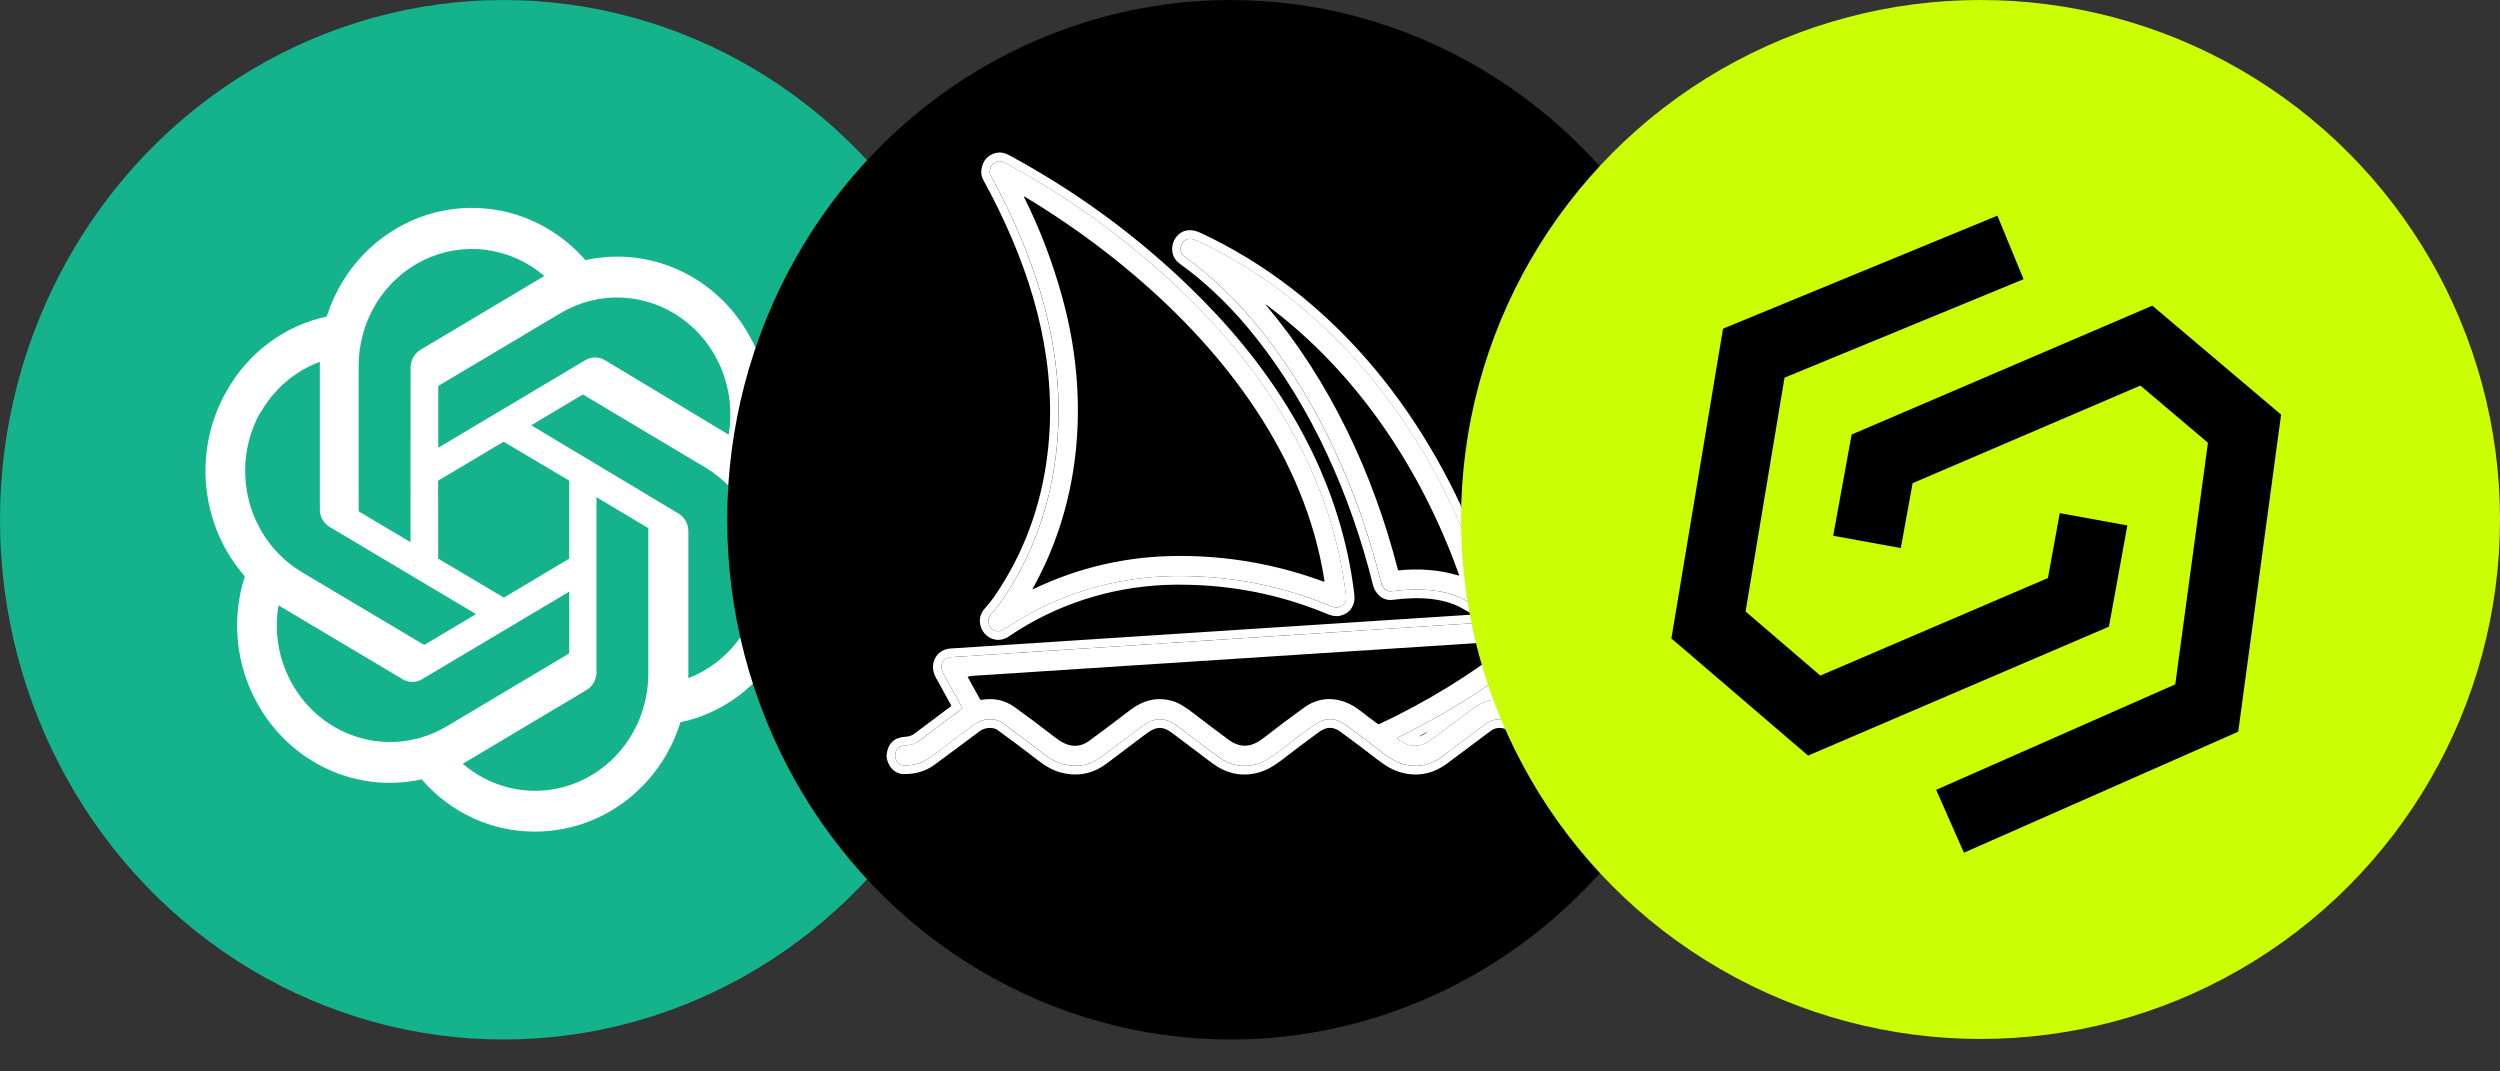
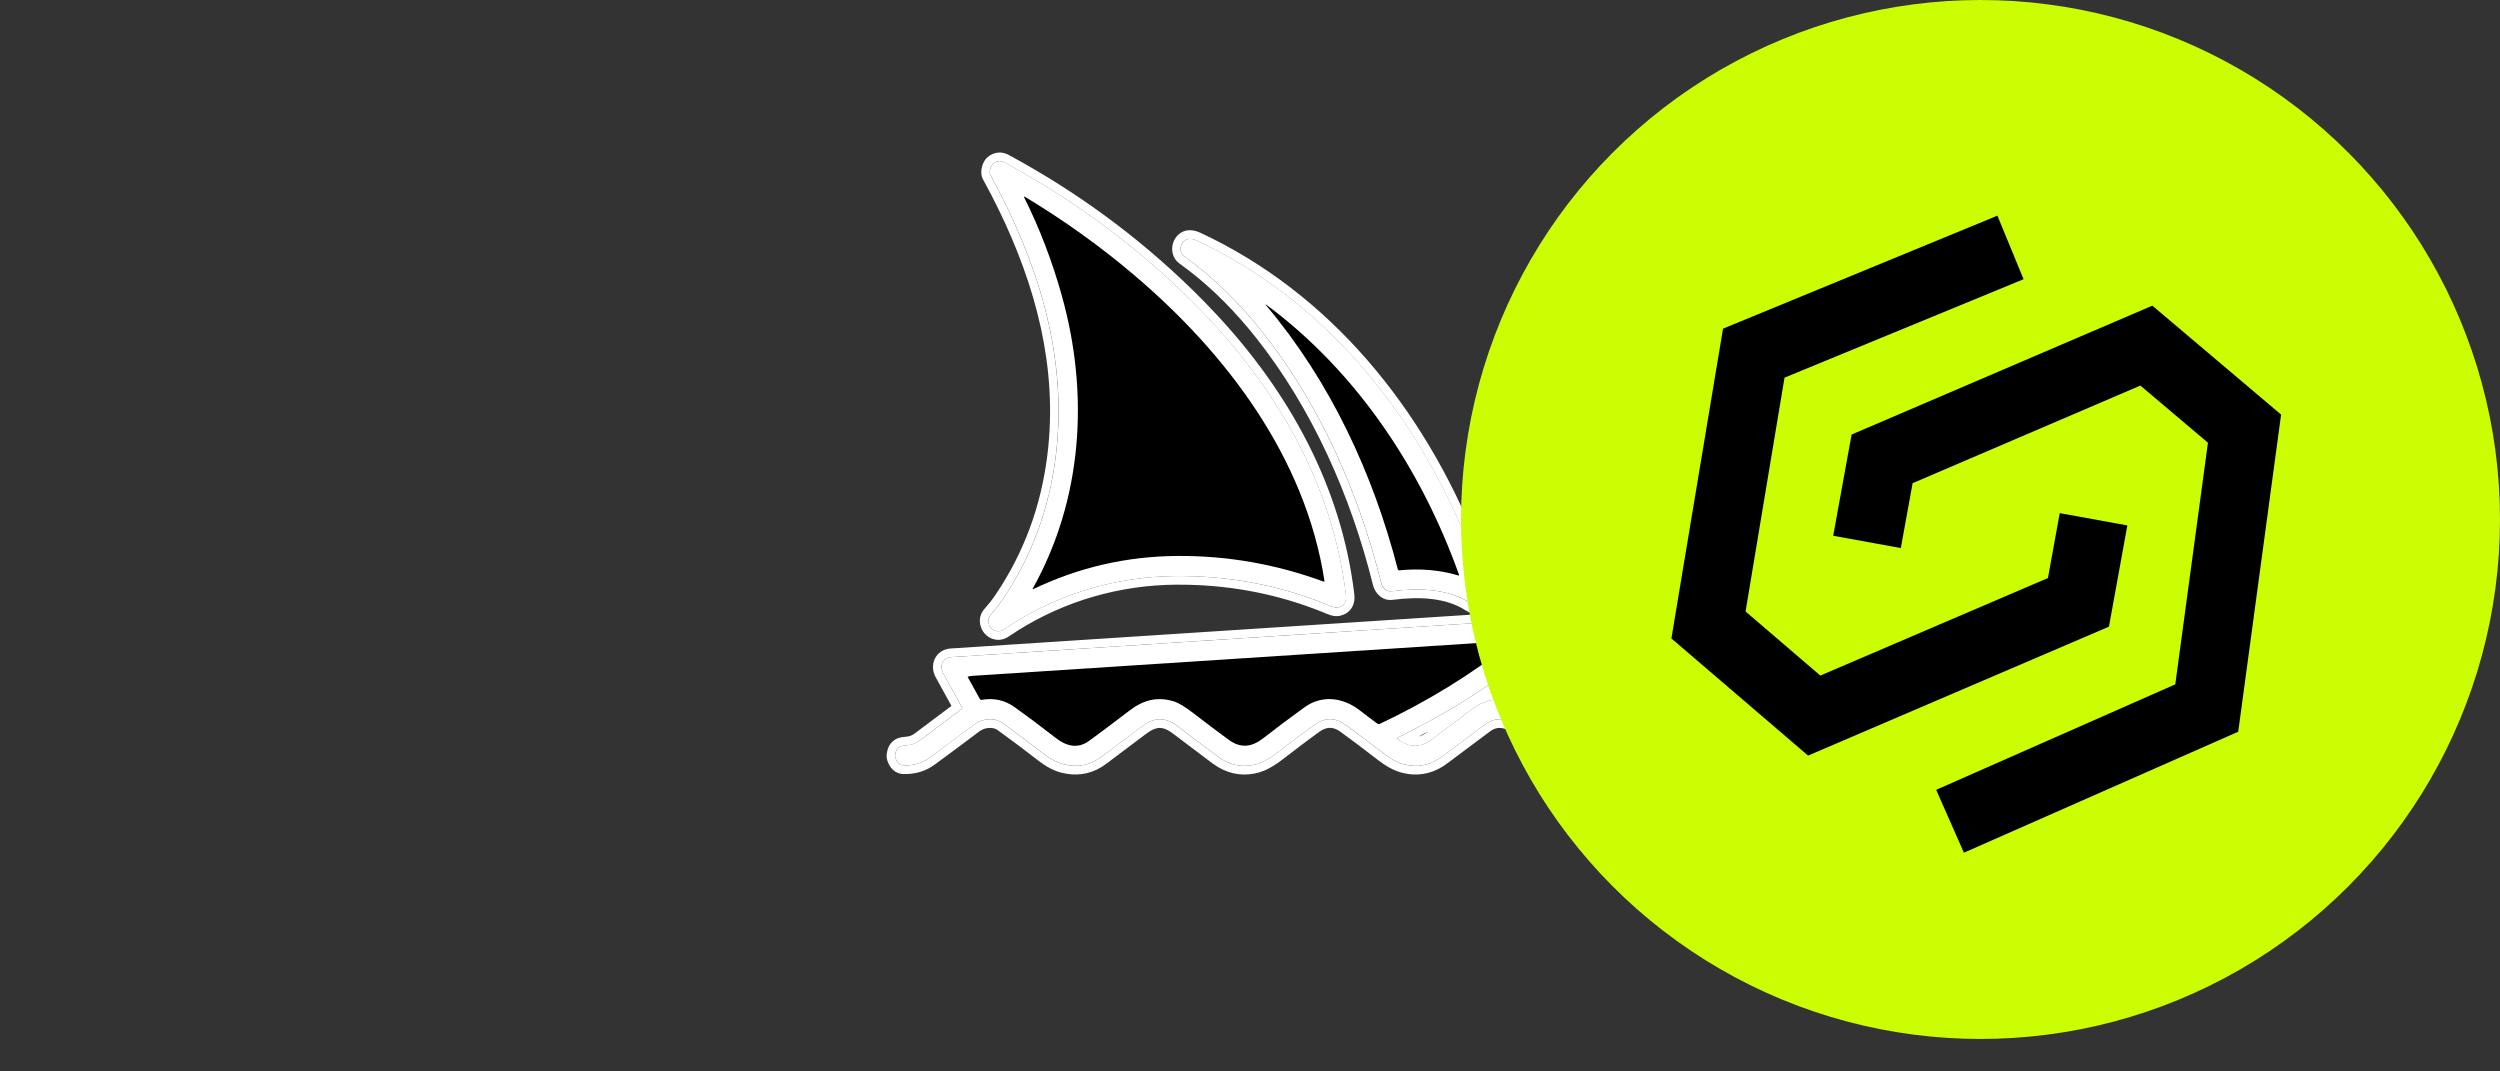
<svg xmlns="http://www.w3.org/2000/svg" fill="none" height="33" viewBox="0 0 77 33" width="77">
  <rect x="0" y="0" width="77" height="33" fill="#333333" stroke="none" />
  <clipPath id="a">
    <path d="m6.203 6.403h18.608v19.21h-18.608z" />
  </clipPath>
-   <ellipse cx="15.507" cy="16.009" fill="#14b38b" rx="15.507" ry="16.008" />
  <g clip-path="url(#a)">
-     <path d="m23.478 14.264c.208-.647.28-1.332.211-2.01-.069-.678-.277-1.333-.611-1.921-.495-.889-1.25-1.593-2.157-2.01s-1.919-.526-2.89-.311c-.552-.633-1.255-1.106-2.04-1.37-.784-.264-1.623-.31-2.43-.134s-1.556.568-2.17 1.138c-.614.569-1.072 1.295-1.328 2.105-.647.137-1.258.415-1.792.815s-.98.914-1.307 1.506c-.5.887-.714 1.916-.61 2.937.104 1.021.519 1.982 1.186 2.743-.209.646-.281 1.332-.213 2.01.068.678.276 1.333.609 1.921.495.889 1.251 1.593 2.159 2.01.908.417 1.92.526 2.892.311.438.509.977.917 1.58 1.194.603.278 1.256.419 1.916.415.995.001 1.965-.325 2.769-.93.804-.605 1.402-1.458 1.706-2.437.647-.137 1.258-.415 1.792-.815.534-.4.98-.914 1.307-1.506.494-.886.704-1.911.6-2.928s-.517-1.974-1.18-2.734zm-6.995 10.092c-.815.001-1.605-.294-2.23-.833l.11-.064 3.705-2.208c.092-.056.169-.136.222-.231s.082-.204.082-.314v-5.392l1.566.935c.008.004.015.01.02.017.005.007.009.016.01.025v4.468c-.002.954-.37 1.867-1.023 2.542s-1.538 1.054-2.462 1.056zm-7.49-3.302c-.409-.729-.556-1.583-.414-2.412l.11.068 3.708 2.208c.092.056.196.085.303.085s.211-.029.303-.085l4.53-2.696v1.867c-0.0.01-.003.019-.007.028-.004.009-.011.016-.018.022l-3.752 2.234c-.801.476-1.752.605-2.645.358-.893-.247-1.654-.85-2.116-1.676zm-.976-8.331c.412-.733 1.061-1.293 1.834-1.579v4.544c-.001.11.026.218.079.313.053.095.13.174.222.228l4.508 2.685-1.566.935c-.009.005-.018.007-.028.007s-.019-.002-.028-.007l-3.745-2.23c-.799-.478-1.382-1.264-1.622-2.185-.239-.921-.115-1.903.345-2.73zm12.868 3.086-4.523-2.711 1.563-.932c.009-.005.018-.007.028-.007s.019.002.028.007l3.745 2.234c.573.341 1.039.843 1.346 1.448s.44 1.287.385 1.967c-.055.68-.296 1.33-.696 1.874-.399.544-.94.959-1.56 1.198v-4.544c-.003-.11-.034-.216-.089-.31s-.133-.171-.226-.224zm1.559-2.42-.11-.068-3.701-2.227c-.092-.056-.198-.085-.304-.085-.107 0-.212.029-.304.085l-4.526 2.696v-1.867c-.001-.009.001-.019.004-.028s.01-.016.018-.021l3.745-2.23c.574-.341 1.23-.507 1.892-.477.662.03 1.302.253 1.845.644.543.391.967.934 1.223 1.565.255.631.332 1.324.219 1.998zm-9.801 3.309-1.566-.931c-.008-.005-.015-.011-.02-.019-.005-.008-.008-.017-.01-.026v-4.457c.001-.684.19-1.353.546-1.93.356-.577.863-1.037 1.463-1.327s1.267-.398 1.924-.31 1.276.366 1.786.803l-.11.064-3.705 2.208c-.092.056-.169.136-.222.231s-.082.204-.082.314zm.851-1.893 2.017-1.2 2.021 1.2v2.401l-2.014 1.2-2.021-1.2z" fill="#fff" />
-   </g>
-   <ellipse cx="37.905" cy="16.009" fill="#000" rx="15.507" ry="16.008" />
+     </g>
  <path d="m42.543 17.959c-.697-2.812-1.904-5.509-3.642-7.709-.747-.946-1.556-1.73-2.425-2.353-.218-.156-.096-.54.171-.539.068 0 .142.019.223.056 3.927 1.829 6.758 5.319 8.382 9.399.18.452.339.913.476 1.381.086.291-.177.555-.44.382-.676-.443-1.577-.476-2.422-.366-.158.02-.284-.101-.321-.252zm.513 4.806c.371.287.716.26 1.068-.007.397-.3.806-.609 1.227-.925.362-.272.793-.369 1.233-.246.172.049.371.159.597.332.394.302.791.602 1.19.898.129.095.267.144.415.146.189.003.295.101.32.294.005.035.001.071-.012.104-.054.144-.156.216-.306.217-.268.001-.512-.077-.733-.236-.427-.308-.849-.624-1.264-.948-.331-.258-.695-.347-1.045-.085-.44.328-.879.657-1.318.986-.373.28-.777.359-1.214.238-.185-.051-.389-.164-.612-.337-.41-.318-.797-.609-1.163-.875-.316-.23-.635-.229-.957.004-.353.256-.724.534-1.111.836-.252.196-.47.32-.654.371-.434.122-.839.043-1.217-.237-.405-.3-.807-.604-1.207-.911-.415-.318-.737-.303-1.145.004-.408.306-.815.613-1.223.92-.356.269-.756.343-1.199.222-.184-.05-.388-.162-.611-.336-.385-.3-.797-.609-1.237-.927-.25-.181-.625-.137-.861.041-.457.344-.916.686-1.377 1.025-.229.168-.496.249-.802.241-.123-.003-.21-.082-.26-.237-.008-.025-.011-.05-.008-.076.019-.191.121-.291.307-.3.174-.008.32-.057.439-.146.448-.337.886-.666 1.314-.985.011-.008.013-.018.007-.031-.194-.356-.39-.712-.588-1.066-.127-.226-.015-.476.245-.493 6.005-.388 12.011-.778 18.016-1.169.078-.005.157-.006.235-.001.183.011.292.224.241.396-.017.057-.067.124-.15.201-1.338 1.242-2.915 2.225-4.577 3.046-.029.015-.031.032-.005.052zm-2.205-4.153c-1.459-.59-2.997-.88-4.615-.87-1.91.012-3.749.58-5.309 1.64-.31.211-.643-.192-.407-.454.133-.149.252-.301.357-.456.943-1.392 1.501-2.961 1.674-4.708.293-2.964-.629-5.789-2.041-8.364-.058-.106-.002-.305.102-.375.109-.074.22-.08.333-.019 2.209 1.193 4.181 2.667 5.917 4.424 2.405 2.433 4.179 5.424 4.595 8.9.025.206-.053.33-.233.374-.116.028-.253-.044-.373-.092z" fill="#fff" />
  <path d="m47.558 18.802.07.009c.158.032.278.138.347.259.077.135.106.308.057.472-.029.098-.089.183-.156.255l-.068.068c-.553.514-1.148.98-1.769 1.412.136-.014.275-.012.415.01l.194.042.001.001.164.058c.166.071.34.18.519.317l1.186.895.067.043c.044.024.088.04.133.048l.068.006.103.009c.102.016.202.057.287.135.112.103.164.241.182.38h.001c.011.08.001.162-.028.237l.001.001c-.042.111-.11.213-.212.286-.076.054-.161.084-.247.096l-.087.006c-.281.001-.543-.072-.781-.217l-.101-.067c-.215-.155-.429-.312-.641-.471l-.631-.484c-.143-.111-.274-.171-.39-.185-.109-.013-.223.011-.347.104h-.001c-.439.328-.878.656-1.317.985v.001c-.38.285-.799.394-1.242.321l-.191-.043c-.171-.048-.345-.134-.522-.252l-.178-.129c-.408-.316-.793-.607-1.156-.87h-.001c-.123-.09-.231-.123-.326-.122-.072 0-.151.02-.241.069l-.093.058c-.175.127-.355.26-.539.399l-.565.432c-.197.153-.387.274-.565.352l-.176.063c-.448.126-.876.068-1.27-.167l-.167-.111-1.21-.913c-.181-.139-.311-.181-.418-.18-.081.001-.175.027-.294.098l-.127.087-1.222.92c-.369.278-.783.38-1.226.307l-.192-.042c-.171-.047-.345-.133-.522-.252l-.177-.129c-.191-.149-.389-.301-.594-.454l-.636-.468c-.122-.089-.331-.089-.494-.003l-.067.042c-.458.345-.917.687-1.379 1.026h-.001c-.278.205-.601.298-.957.289v.001c-.118-.003-.231-.044-.323-.128-.088-.08-.142-.185-.177-.292l.001-.001c-.02-.061-.027-.126-.02-.19h.001c.014-.137.061-.276.169-.381.109-.106.247-.147.382-.154h.001l.092-.011c.086-.015.153-.045.206-.085l1.144-.858c-.16-.292-.32-.585-.482-.876v.001c-.101-.18-.118-.394-.03-.578.09-.187.271-.301.483-.315l18.015-1.17.133-.004zm-.249.268-18.016 1.169-.09.017c-.194.062-.266.278-.155.476.198.354.393.71.587 1.067.006.012.004.022-.007.03l-1.314.986-.094.06c-.1.052-.215.081-.345.087l-.066.007c-.144.028-.225.126-.241.293-.003.025.001.051.009.076.05.155.137.234.26.237.267.007.505-.053.714-.181l.087-.059 1.377-1.025c.236-.178.612-.222.862-.041.44.318.852.627 1.237.927.223.173.426.286.61.336.388.106.743.062 1.064-.13l.136-.092 1.222-.921c.408-.306.73-.321 1.145-.004.4.307.803.611 1.207.911.331.245.682.337 1.056.274l.161-.036c.138-.039.295-.118.471-.238l.183-.134c.194-.151.383-.296.569-.435l.543-.4c.322-.233.641-.235.957-.004.365.266.753.557 1.163.875.223.173.427.285.612.337.382.106.739.058 1.072-.142l.141-.096 1.318-.986c.351-.262.714-.173 1.045.084.415.325.837.641 1.264.948.193.139.404.216.633.233l.099.004c.149-.001.251-.073.305-.217.013-.033.017-.068.013-.103-.024-.193-.131-.291-.32-.294-.111-.002-.216-.029-.316-.083l-.099-.063-1.19-.897c-.226-.173-.425-.284-.597-.333-.439-.123-.871-.027-1.232.246l-1.227.926-.132.088c-.263.154-.525.169-.798.011l-.138-.094c-.026-.02-.024-.037.005-.052 1.558-.77 3.042-1.682 4.323-2.817l.253-.23c.083-.077.133-.144.15-.202.051-.172-.058-.385-.241-.395-.078-.004-.157-.004-.235.001zm-3.324 3.46c-.097.052-.195.104-.293.155.082-.021.173-.065.276-.142zm-13.225-17.831c.081-.005.159.01.231.038l.071.032.416.229c2.064 1.163 3.918 2.576 5.563 4.241l.448.469c2.206 2.377 3.824 5.259 4.223 8.589l.006.107c-0.0.108-.023.219-.085.318-.064.102-.153.169-.252.209l-.1.033c-.126.031-.242.003-.321-.023-.074-.024-.164-.064-.204-.081h-.001c-1.338-.541-2.745-.825-4.223-.85l-.297-.002c-1.745.011-3.427.498-4.88 1.409l-.288.188c-.275.186-.576.099-.743-.095-.165-.191-.22-.514.003-.763l.178-.212c.056-.071.108-.144.157-.216l.167-.255c.816-1.289 1.304-2.73 1.461-4.327l.023-.27c.192-2.611-.569-5.12-1.776-7.454l-.256-.48c-.077-.14-.063-.298-.034-.406.03-.11.098-.242.219-.324l.067-.04c.069-.036.145-.059.226-.063zm.183.307c-.113-.061-.224-.055-.333.019-.104.07-.16.269-.103.374 1.412 2.575 2.333 5.4 2.041 8.364l-.037.326c-.207 1.617-.752 3.078-1.636 4.383l-.168.231c-.059.076-.123.151-.189.225l-.038.051c-.145.242.115.556.387.436l.058-.033c1.56-1.06 3.399-1.628 5.309-1.64l.302.002c1.508.026 2.945.315 4.312.869.105.042.223.103.329.098l.045-.006c.158-.039.237-.139.237-.301l-.004-.073c-.39-3.259-1.974-6.091-4.152-8.438l-.443-.463c-1.735-1.757-3.708-3.231-5.917-4.423zm5.701 2.084c.114 0.0.224.031.328.08h.001c3.999 1.862 6.87 5.412 8.514 9.542l.134.346c.129.348.246.702.351 1.059h-.001c.071.242.001.49-.164.642-.152.14-.369.183-.575.091l-.087-.048c-.598-.392-1.422-.434-2.251-.327h-.001c-.322.042-.544-.209-.604-.451v-.001c-.69-2.781-1.882-5.441-3.591-7.606v.001c-.642-.813-1.328-1.502-2.057-2.068l-.315-.235c-.224-.16-.259-.43-.195-.631.064-.2.244-.395.513-.394zm.222.323c-.06-.028-.117-.045-.17-.052l-.052-.003c-.267-.001-.389.382-.171.538.869.623 1.677 1.407 2.425 2.353 1.738 2.2 2.945 4.898 3.642 7.71.033.132.134.242.264.254l.057-.002c.846-.11 1.747-.077 2.423.366.246.162.493-.06.452-.328l-.012-.054c-.103-.351-.218-.698-.345-1.04l-.131-.341c-1.573-3.952-4.279-7.352-8.017-9.223z" fill="#fff" />
  <path d="m32.703 9.104c.854 3.043.638 6.285-.898 9.03-.001.002-.002.004-.001.006 0.0.002.001.004.002.005s.003.003.005.003c.002 0.0.004-0.0.006-.001 1.405-.673 2.887-1.014 4.448-1.024 1.542-.01 3.043.254 4.505.791.003.001.006.001.009.001.003-.001.006-.002.009-.004.002-.002.004-.005.005-.008.001-.003.002-.006.001-.009-.586-3.813-3.036-7.022-5.856-9.416-1.044-.888-2.165-1.691-3.36-2.41-.039-.024-.048-.014-.027.027.468.935.852 1.939 1.153 3.01z" fill="#000" />
  <path d="m29.81 20.841-.003.002-.002.003-.001.003.001.003.376.678c.005.009.013.017.022.021s.02.006.03.004c.377-.066.715.009 1.016.224.398.284.819.599 1.262.945.333.26.683.351 1.037.092.347-.253.758-.562 1.234-.926.43-.329.857-.446 1.373-.287.148.046.352.169.612.371.352.272.706.539 1.064.802.385.283.718.241 1.089-.048.415-.324.835-.639 1.262-.946.533-.384 1.179-.306 1.694.093.182.142.367.281.553.417.018.013.041.016.062.006 1.48-.698 2.836-1.533 4.07-2.505.052-.041.046-.059-.02-.055-5.567.362-11.095.721-16.581 1.077-.051.003-.101.012-.15.026zm13.279-3.274c.605-.062 1.241-.021 1.828.158.003.001.006.001.009 0 .003-.001.006-.003.008-.005.002-.002.004-.005.004-.008.001-.003.001-.006-0-.009-1.171-3.281-3.171-6.263-5.918-8.303-.05-.037-.055-.031-.014.017 1.952 2.315 3.282 5.147 4.048 8.124.005.02.018.029.037.027z" fill="#000" />
  <circle cx="61" cy="16" fill="#cbfd03" r="16" />
  <g stroke="#000" stroke-width="2.117">
    <path d="m61.923 7.621-7.907 3.256-1.395 8.372 3.256 2.791 8.139-3.488.465-2.558" />
    <path d="m57.504 16.691.465-2.558 8.139-3.488 3.023 2.558-1.163 8.604-7.907 3.488" />
  </g>
</svg>